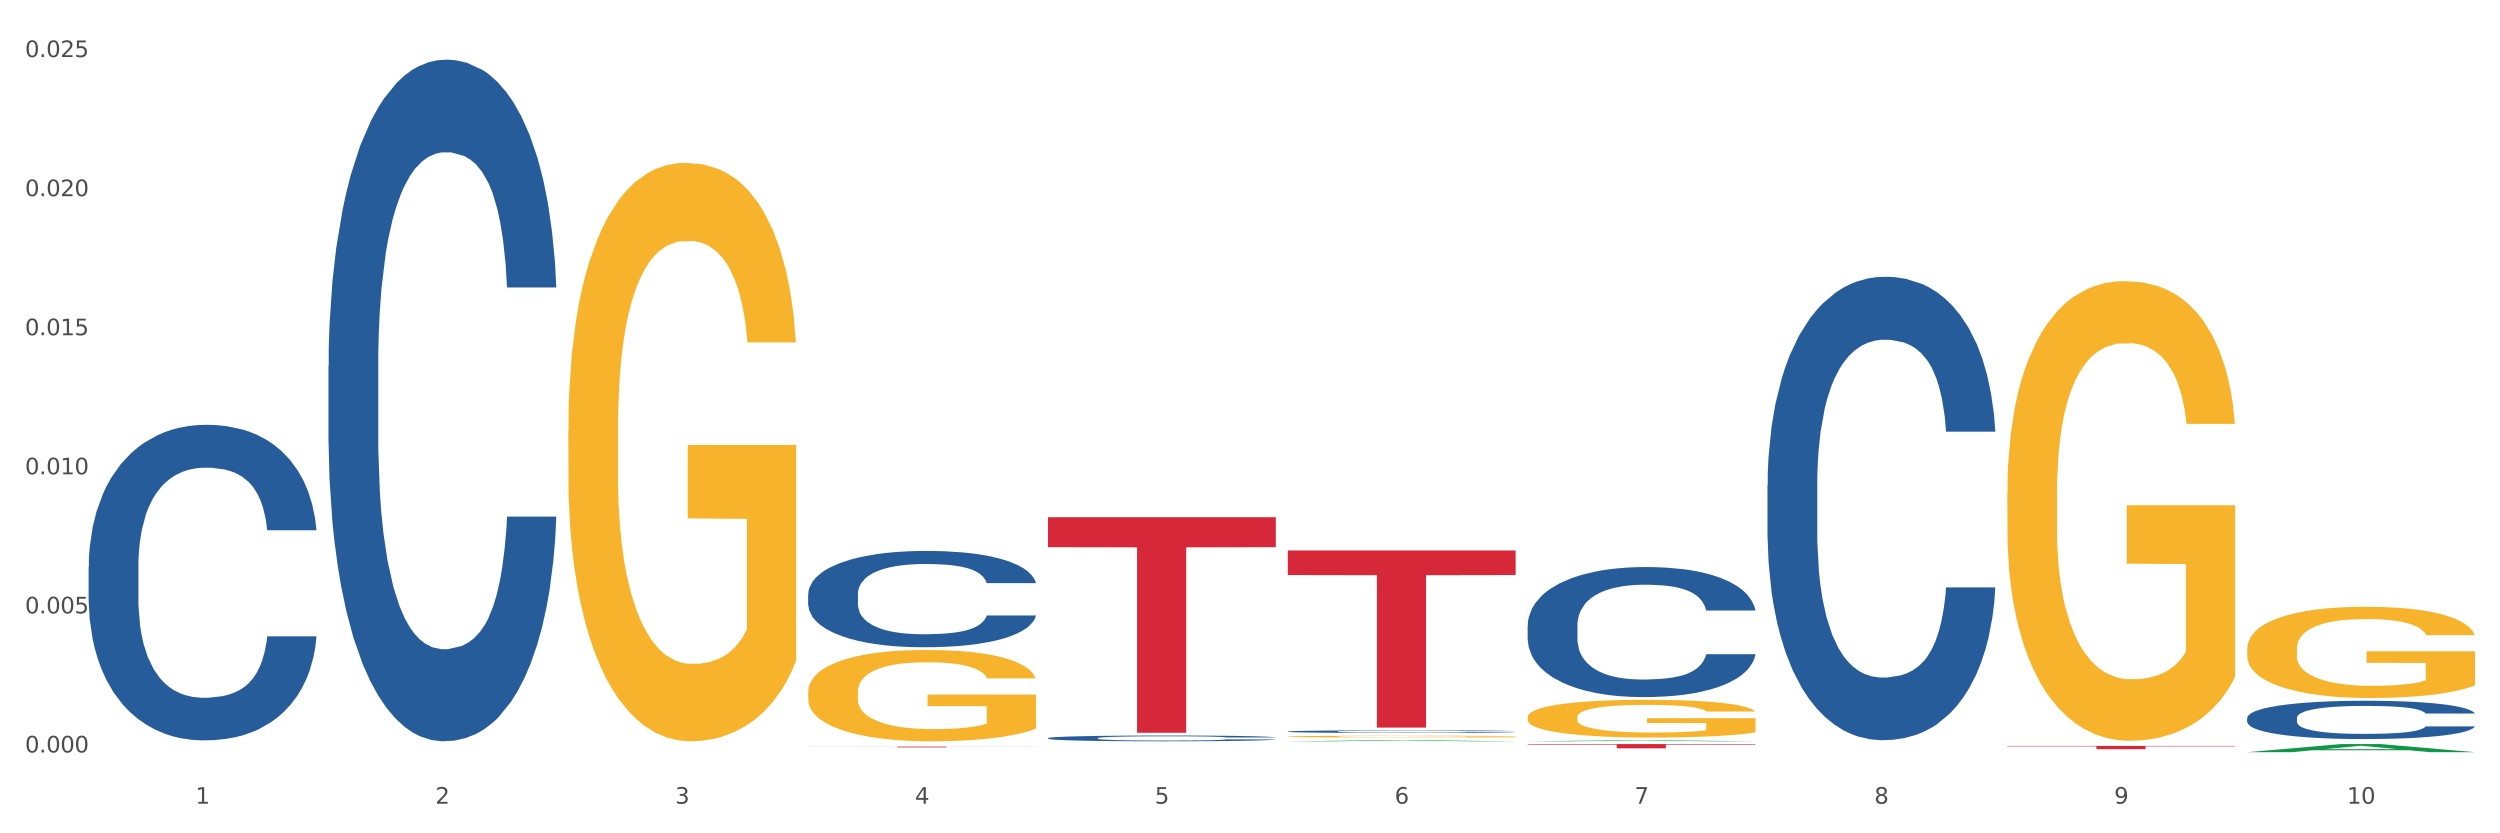
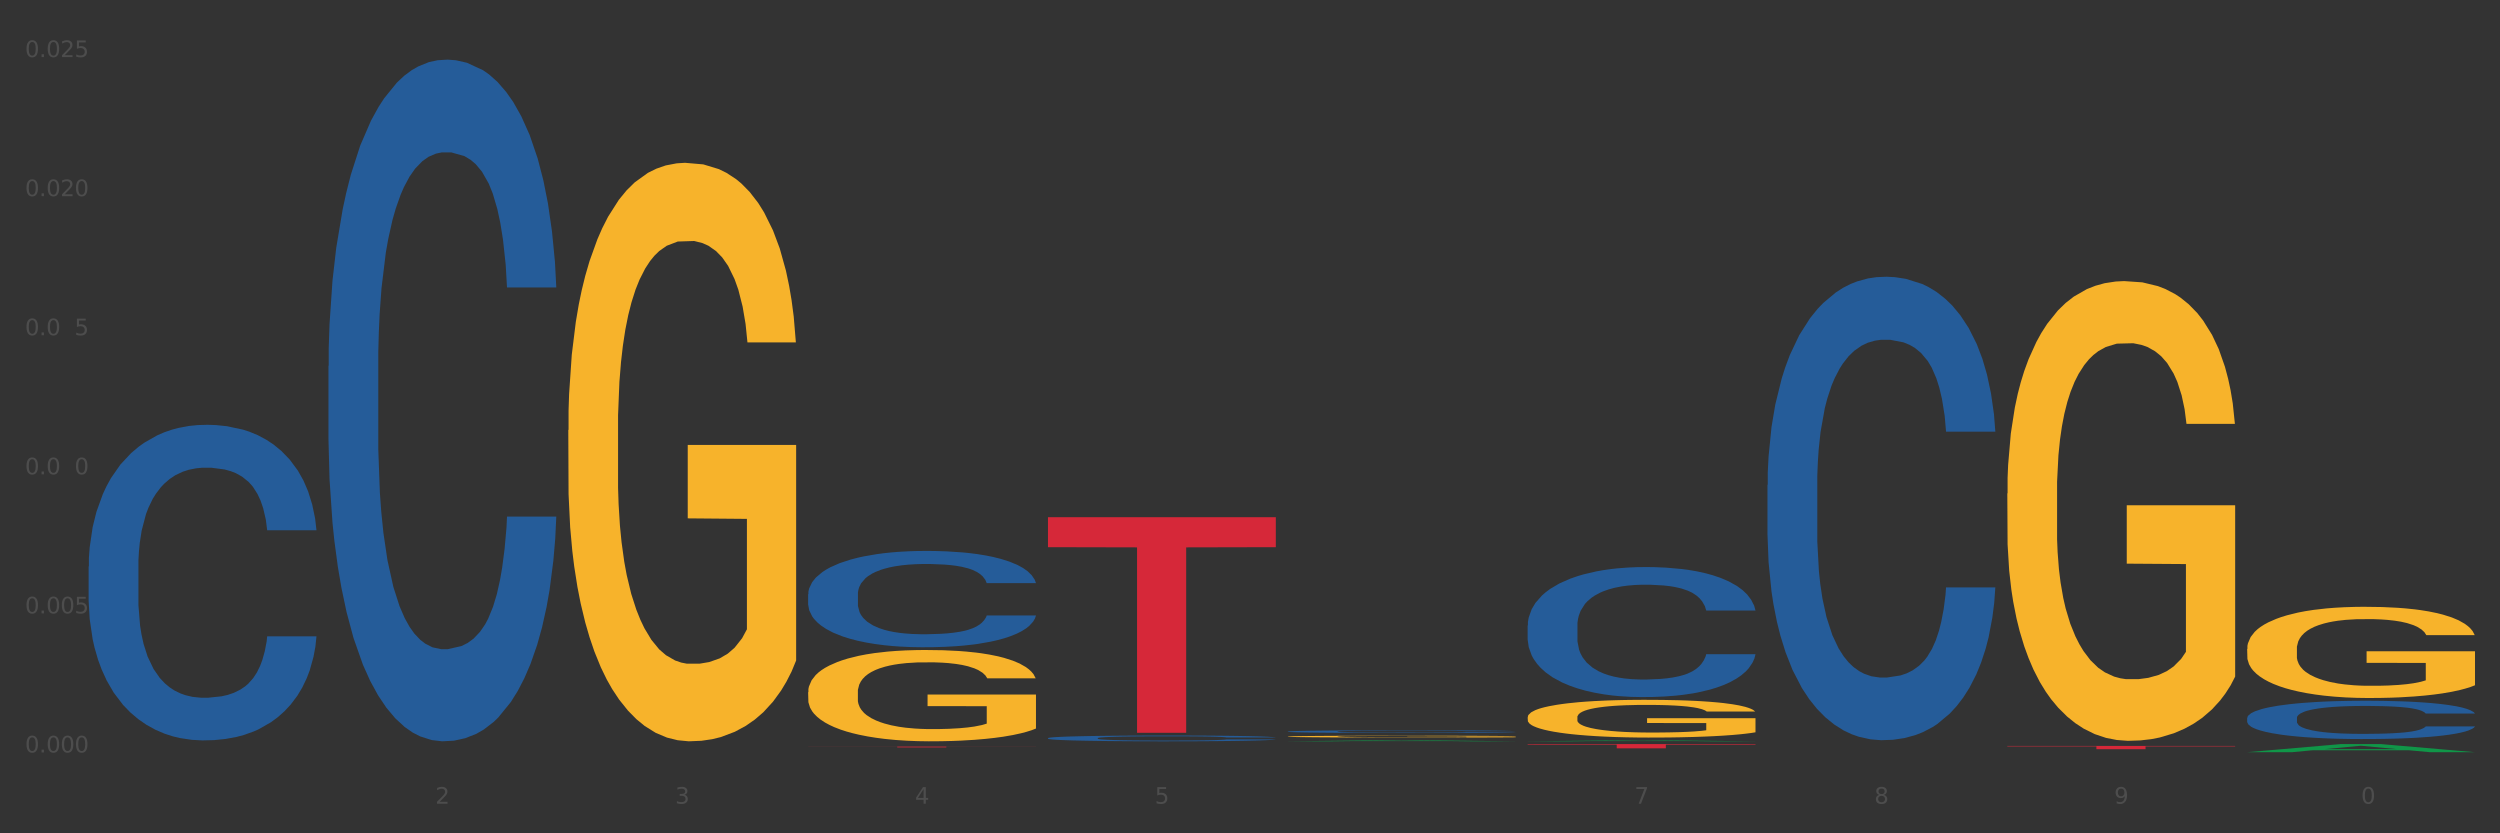
<svg xmlns="http://www.w3.org/2000/svg" xmlns:xlink="http://www.w3.org/1999/xlink" width="1080pt" height="360pt" viewBox="0 0 1080 360" version="1.1">
  <rect x="0" y="0" width="1080" height="360" fill="#333333" stroke="none" />
  <defs>
    <style type="text/css">*{stroke-linejoin: round; stroke-linecap: butt}</style>
  </defs>
  <g id="figure_1">
    <g id="patch_1">
-       <path d="M 0 360  L 1080 360  L 1080 0  L 0 0  z " style="fill: #ffffff; stroke: #ffffff; stroke-linejoin: miter" />
-     </g>
+       </g>
    <g id="axes_1">
      <g id="matplotlib.axis_1">
        <g id="xtick_1">
          <g id="text_1">
            <g style="fill: #4d4d4d" transform="translate(84.444 347.204) scale(0.096 -0.096)">
              <defs>
-                 <path id="DejaVuSans-31" d="M 794 531  L 1825 531  L 1825 4091  L 703 3866  L 703 4441  L 1819 4666  L 2450 4666  L 2450 531  L 3481 531  L 3481 0  L 794 0  L 794 531  z " transform="scale(0.016)" />
-               </defs>
+                 </defs>
              <use xlink:href="#DejaVuSans-31" />
            </g>
          </g>
        </g>
        <g id="xtick_2">
          <g id="text_2">
            <g style="fill: #4d4d4d" transform="translate(188.053 347.204) scale(0.096 -0.096)">
              <defs>
                <path id="DejaVuSans-32" d="M 1228 531  L 3431 531  L 3431 0  L 469 0  L 469 531  Q 828 903 1448 1529  Q 2069 2156 2228 2338  Q 2531 2678 2651 2914  Q 2772 3150 2772 3378  Q 2772 3750 2511 3984  Q 2250 4219 1831 4219  Q 1534 4219 1204 4116  Q 875 4013 500 3803  L 500 4441  Q 881 4594 1212 4672  Q 1544 4750 1819 4750  Q 2544 4750 2975 4387  Q 3406 4025 3406 3419  Q 3406 3131 3298 2873  Q 3191 2616 2906 2266  Q 2828 2175 2409 1742  Q 1991 1309 1228 531  z " transform="scale(0.016)" />
              </defs>
              <use xlink:href="#DejaVuSans-32" />
            </g>
          </g>
        </g>
        <g id="xtick_3">
          <g id="text_3">
            <g style="fill: #4d4d4d" transform="translate(291.663 347.204) scale(0.096 -0.096)">
              <defs>
                <path id="DejaVuSans-33" d="M 2597 2516  Q 3050 2419 3304 2112  Q 3559 1806 3559 1356  Q 3559 666 3084 287  Q 2609 -91 1734 -91  Q 1441 -91 1130 -33  Q 819 25 488 141  L 488 750  Q 750 597 1062 519  Q 1375 441 1716 441  Q 2309 441 2620 675  Q 2931 909 2931 1356  Q 2931 1769 2642 2001  Q 2353 2234 1838 2234  L 1294 2234  L 1294 2753  L 1863 2753  Q 2328 2753 2575 2939  Q 2822 3125 2822 3475  Q 2822 3834 2567 4026  Q 2313 4219 1838 4219  Q 1578 4219 1281 4162  Q 984 4106 628 3988  L 628 4550  Q 988 4650 1302 4700  Q 1616 4750 1894 4750  Q 2613 4750 3031 4423  Q 3450 4097 3450 3541  Q 3450 3153 3228 2886  Q 3006 2619 2597 2516  z " transform="scale(0.016)" />
              </defs>
              <use xlink:href="#DejaVuSans-33" />
            </g>
          </g>
        </g>
        <g id="xtick_4">
          <g id="text_4">
            <g style="fill: #4d4d4d" transform="translate(395.273 347.204) scale(0.096 -0.096)">
              <defs>
                <path id="DejaVuSans-34" d="M 2419 4116  L 825 1625  L 2419 1625  L 2419 4116  z M 2253 4666  L 3047 4666  L 3047 1625  L 3713 1625  L 3713 1100  L 3047 1100  L 3047 0  L 2419 0  L 2419 1100  L 313 1100  L 313 1709  L 2253 4666  z " transform="scale(0.016)" />
              </defs>
              <use xlink:href="#DejaVuSans-34" />
            </g>
          </g>
        </g>
        <g id="xtick_5">
          <g id="text_5">
            <g style="fill: #4d4d4d" transform="translate(498.883 347.204) scale(0.096 -0.096)">
              <defs>
                <path id="DejaVuSans-35" d="M 691 4666  L 3169 4666  L 3169 4134  L 1269 4134  L 1269 2991  Q 1406 3038 1543 3061  Q 1681 3084 1819 3084  Q 2600 3084 3056 2656  Q 3513 2228 3513 1497  Q 3513 744 3044 326  Q 2575 -91 1722 -91  Q 1428 -91 1123 -41  Q 819 9 494 109  L 494 744  Q 775 591 1075 516  Q 1375 441 1709 441  Q 2250 441 2565 725  Q 2881 1009 2881 1497  Q 2881 1984 2565 2268  Q 2250 2553 1709 2553  Q 1456 2553 1204 2497  Q 953 2441 691 2322  L 691 4666  z " transform="scale(0.016)" />
              </defs>
              <use xlink:href="#DejaVuSans-35" />
            </g>
          </g>
        </g>
        <g id="xtick_6">
          <g id="text_6">
            <g style="fill: #4d4d4d" transform="translate(602.492 347.204) scale(0.096 -0.096)">
              <defs>
-                 <path id="DejaVuSans-36" d="M 2113 2584  Q 1688 2584 1439 2293  Q 1191 2003 1191 1497  Q 1191 994 1439 701  Q 1688 409 2113 409  Q 2538 409 2786 701  Q 3034 994 3034 1497  Q 3034 2003 2786 2293  Q 2538 2584 2113 2584  z M 3366 4563  L 3366 3988  Q 3128 4100 2886 4159  Q 2644 4219 2406 4219  Q 1781 4219 1451 3797  Q 1122 3375 1075 2522  Q 1259 2794 1537 2939  Q 1816 3084 2150 3084  Q 2853 3084 3261 2657  Q 3669 2231 3669 1497  Q 3669 778 3244 343  Q 2819 -91 2113 -91  Q 1303 -91 875 529  Q 447 1150 447 2328  Q 447 3434 972 4092  Q 1497 4750 2381 4750  Q 2619 4750 2861 4703  Q 3103 4656 3366 4563  z " transform="scale(0.016)" />
-               </defs>
+                 </defs>
              <use xlink:href="#DejaVuSans-36" />
            </g>
          </g>
        </g>
        <g id="xtick_7">
          <g id="text_7">
            <g style="fill: #4d4d4d" transform="translate(706.102 347.204) scale(0.096 -0.096)">
              <defs>
                <path id="DejaVuSans-37" d="M 525 4666  L 3525 4666  L 3525 4397  L 1831 0  L 1172 0  L 2766 4134  L 525 4134  L 525 4666  z " transform="scale(0.016)" />
              </defs>
              <use xlink:href="#DejaVuSans-37" />
            </g>
          </g>
        </g>
        <g id="xtick_8">
          <g id="text_8">
            <g style="fill: #4d4d4d" transform="translate(809.712 347.204) scale(0.096 -0.096)">
              <defs>
                <path id="DejaVuSans-38" d="M 2034 2216  Q 1584 2216 1326 1975  Q 1069 1734 1069 1313  Q 1069 891 1326 650  Q 1584 409 2034 409  Q 2484 409 2743 651  Q 3003 894 3003 1313  Q 3003 1734 2745 1975  Q 2488 2216 2034 2216  z M 1403 2484  Q 997 2584 770 2862  Q 544 3141 544 3541  Q 544 4100 942 4425  Q 1341 4750 2034 4750  Q 2731 4750 3128 4425  Q 3525 4100 3525 3541  Q 3525 3141 3298 2862  Q 3072 2584 2669 2484  Q 3125 2378 3379 2068  Q 3634 1759 3634 1313  Q 3634 634 3220 271  Q 2806 -91 2034 -91  Q 1263 -91 848 271  Q 434 634 434 1313  Q 434 1759 690 2068  Q 947 2378 1403 2484  z M 1172 3481  Q 1172 3119 1398 2916  Q 1625 2713 2034 2713  Q 2441 2713 2670 2916  Q 2900 3119 2900 3481  Q 2900 3844 2670 4047  Q 2441 4250 2034 4250  Q 1625 4250 1398 4047  Q 1172 3844 1172 3481  z " transform="scale(0.016)" />
              </defs>
              <use xlink:href="#DejaVuSans-38" />
            </g>
          </g>
        </g>
        <g id="xtick_9">
          <g id="text_9">
            <g style="fill: #4d4d4d" transform="translate(913.322 347.204) scale(0.096 -0.096)">
              <defs>
                <path id="DejaVuSans-39" d="M 703 97  L 703 672  Q 941 559 1184 500  Q 1428 441 1663 441  Q 2288 441 2617 861  Q 2947 1281 2994 2138  Q 2813 1869 2534 1725  Q 2256 1581 1919 1581  Q 1219 1581 811 2004  Q 403 2428 403 3163  Q 403 3881 828 4315  Q 1253 4750 1959 4750  Q 2769 4750 3195 4129  Q 3622 3509 3622 2328  Q 3622 1225 3098 567  Q 2575 -91 1691 -91  Q 1453 -91 1209 -44  Q 966 3 703 97  z M 1959 2075  Q 2384 2075 2632 2365  Q 2881 2656 2881 3163  Q 2881 3666 2632 3958  Q 2384 4250 1959 4250  Q 1534 4250 1286 3958  Q 1038 3666 1038 3163  Q 1038 2656 1286 2365  Q 1534 2075 1959 2075  z " transform="scale(0.016)" />
              </defs>
              <use xlink:href="#DejaVuSans-39" />
            </g>
          </g>
        </g>
        <g id="xtick_10">
          <g id="text_10">
            <g style="fill: #4d4d4d" transform="translate(1013.877 347.204) scale(0.096 -0.096)">
              <defs>
                <path id="DejaVuSans-30" d="M 2034 4250  Q 1547 4250 1301 3770  Q 1056 3291 1056 2328  Q 1056 1369 1301 889  Q 1547 409 2034 409  Q 2525 409 2770 889  Q 3016 1369 3016 2328  Q 3016 3291 2770 3770  Q 2525 4250 2034 4250  z M 2034 4750  Q 2819 4750 3233 4129  Q 3647 3509 3647 2328  Q 3647 1150 3233 529  Q 2819 -91 2034 -91  Q 1250 -91 836 529  Q 422 1150 422 2328  Q 422 3509 836 4129  Q 1250 4750 2034 4750  z " transform="scale(0.016)" />
              </defs>
              <use xlink:href="#DejaVuSans-31" />
              <use xlink:href="#DejaVuSans-30" transform="translate(63.623 0)" />
            </g>
          </g>
        </g>
        <g id="xtick_11" />
        <g id="xtick_12" />
        <g id="xtick_13" />
        <g id="xtick_14" />
        <g id="xtick_15" />
        <g id="xtick_16" />
        <g id="xtick_17" />
        <g id="xtick_18" />
        <g id="xtick_19" />
      </g>
      <g id="matplotlib.axis_2">
        <g id="ytick_1">
          <g id="text_11">
            <g style="fill: #4d4d4d" transform="translate(10.8 325.073) scale(0.096 -0.096)">
              <defs>
                <path id="DejaVuSans-2e" d="M 684 794  L 1344 794  L 1344 0  L 684 0  L 684 794  z " transform="scale(0.016)" />
              </defs>
              <use xlink:href="#DejaVuSans-30" />
              <use xlink:href="#DejaVuSans-2e" transform="translate(63.623 0)" />
              <use xlink:href="#DejaVuSans-30" transform="translate(95.41 0)" />
              <use xlink:href="#DejaVuSans-30" transform="translate(159.033 0)" />
              <use xlink:href="#DejaVuSans-30" transform="translate(222.656 0)" />
            </g>
          </g>
        </g>
        <g id="ytick_2">
          <g id="text_12">
            <g style="fill: #4d4d4d" transform="translate(10.8 264.991) scale(0.096 -0.096)">
              <use xlink:href="#DejaVuSans-30" />
              <use xlink:href="#DejaVuSans-2e" transform="translate(63.623 0)" />
              <use xlink:href="#DejaVuSans-30" transform="translate(95.41 0)" />
              <use xlink:href="#DejaVuSans-30" transform="translate(159.033 0)" />
              <use xlink:href="#DejaVuSans-35" transform="translate(222.656 0)" />
            </g>
          </g>
        </g>
        <g id="ytick_3">
          <g id="text_13">
            <g style="fill: #4d4d4d" transform="translate(10.8 204.909) scale(0.096 -0.096)">
              <use xlink:href="#DejaVuSans-30" />
              <use xlink:href="#DejaVuSans-2e" transform="translate(63.623 0)" />
              <use xlink:href="#DejaVuSans-30" transform="translate(95.41 0)" />
              <use xlink:href="#DejaVuSans-31" transform="translate(159.033 0)" />
              <use xlink:href="#DejaVuSans-30" transform="translate(222.656 0)" />
            </g>
          </g>
        </g>
        <g id="ytick_4">
          <g id="text_14">
            <g style="fill: #4d4d4d" transform="translate(10.8 144.827) scale(0.096 -0.096)">
              <use xlink:href="#DejaVuSans-30" />
              <use xlink:href="#DejaVuSans-2e" transform="translate(63.623 0)" />
              <use xlink:href="#DejaVuSans-30" transform="translate(95.41 0)" />
              <use xlink:href="#DejaVuSans-31" transform="translate(159.033 0)" />
              <use xlink:href="#DejaVuSans-35" transform="translate(222.656 0)" />
            </g>
          </g>
        </g>
        <g id="ytick_5">
          <g id="text_15">
            <g style="fill: #4d4d4d" transform="translate(10.8 84.745) scale(0.096 -0.096)">
              <use xlink:href="#DejaVuSans-30" />
              <use xlink:href="#DejaVuSans-2e" transform="translate(63.623 0)" />
              <use xlink:href="#DejaVuSans-30" transform="translate(95.41 0)" />
              <use xlink:href="#DejaVuSans-32" transform="translate(159.033 0)" />
              <use xlink:href="#DejaVuSans-30" transform="translate(222.656 0)" />
            </g>
          </g>
        </g>
        <g id="ytick_6">
          <g id="text_16">
            <g style="fill: #4d4d4d" transform="translate(10.8 24.662) scale(0.096 -0.096)">
              <use xlink:href="#DejaVuSans-30" />
              <use xlink:href="#DejaVuSans-2e" transform="translate(63.623 0)" />
              <use xlink:href="#DejaVuSans-30" transform="translate(95.41 0)" />
              <use xlink:href="#DejaVuSans-32" transform="translate(159.033 0)" />
              <use xlink:href="#DejaVuSans-35" transform="translate(222.656 0)" />
            </g>
          </g>
        </g>
        <g id="ytick_7" />
        <g id="ytick_8" />
        <g id="ytick_9" />
        <g id="ytick_10" />
        <g id="ytick_11" />
      </g>
      <g id="PolyCollection_1">
        <path d="M 556.332 320.242  L 556.433 320.242  L 597.023 319.8  L 613.867 319.8  L 654.761 320.243  L 635.278 320.243  L 626.45 320.14  L 584.541 320.14  L 584.237 320.142  L 575.713 320.243  L 556.332 320.243  L 556.332 320.242  L 589.818 320.078  L 621.173 320.078  L 605.648 319.894  L 605.445 319.894  L 605.242 319.895  L 589.717 320.078  L 589.818 320.078  L 556.332 320.242  z " clip-path="url(#pce358e6ef6)" style="fill: #109648" />
        <path d="M 141.893 158.075  L 142.009 157.807  L 142.009 150.276  L 142.358 140.057  L 143.638 121.231  L 145.267 106.978  L 148.059 90.304  L 149.572 83.312  L 151.55 75.512  L 155.622 62.873  L 160.276 52.115  L 163.533 46.199  L 165.977 42.433  L 171.445 35.71  L 174.586 32.752  L 177.844 30.331  L 180.636 28.718  L 185.29 26.835  L 189.013 26.028  L 193.318 25.759  L 196.925 26.028  L 201.695 27.104  L 208.676 30.331  L 211.352 32.214  L 214.958 35.441  L 218.682 39.744  L 221.707 44.047  L 225.197 50.233  L 228.804 58.301  L 232.294 68.52  L 234.737 77.933  L 236.715 87.883  L 238.46 99.986  L 239.74 113.163  L 240.322 124.19  L 219.031 124.19  L 218.449 114.239  L 217.285 103.482  L 216.122 96.22  L 214.842 90.304  L 212.864 83.581  L 211.119 79.278  L 208.21 74.168  L 205.534 70.941  L 203.324 69.058  L 200.648 67.444  L 194.947 65.831  L 190.875 65.831  L 188.315 66.369  L 185.174 67.713  L 182.498 69.596  L 179.356 72.823  L 176.913 76.319  L 174.47 80.891  L 173.074 84.118  L 170.979 90.035  L 169.583 94.876  L 167.722 103.213  L 166.675 109.129  L 164.813 124.459  L 163.999 135.754  L 163.65 143.553  L 163.417 152.159  L 163.417 194.113  L 164.115 212.938  L 164.697 221.006  L 165.627 230.15  L 167.373 241.983  L 169.932 253.547  L 172.608 261.884  L 174.819 266.994  L 176.913 270.759  L 179.007 273.718  L 181.567 276.407  L 183.661 278.02  L 186.803 279.634  L 190.526 280.441  L 193.434 280.441  L 199.368 279.096  L 202.044 277.752  L 204.604 275.869  L 207.396 272.911  L 209.606 269.683  L 210.886 267.263  L 212.981 262.153  L 214.609 256.775  L 216.006 250.589  L 216.936 245.21  L 217.983 237.142  L 218.798 227.999  L 219.031 223.158  L 240.322 223.158  L 239.857 232.839  L 239.042 242.252  L 237.413 254.892  L 236.134 262.153  L 234.156 271.028  L 232.061 278.558  L 229.153 286.895  L 226.477 293.081  L 223.684 298.46  L 220.659 303.3  L 215.191 310.024  L 213.213 311.906  L 209.025 315.133  L 205.767 317.016  L 200.997 318.899  L 196.11 319.974  L 190.991 320.243  L 186.454 319.705  L 181.451 318.092  L 178.309 316.478  L 174.819 314.058  L 170.747 310.293  L 166.907 305.721  L 163.301 300.342  L 159.926 294.157  L 156.785 287.164  L 152.713 275.6  L 149.688 264.305  L 147.477 253.816  L 145.965 244.941  L 144.452 233.646  L 143.638 225.847  L 142.358 207.022  L 141.893 189.541  L 141.893 158.075  z " clip-path="url(#pce358e6ef6)" style="fill: #255c99" />
        <path d="M 349.112 256.697  L 349.229 256.659  L 349.229 255.595  L 349.578 254.151  L 350.857 251.491  L 352.486 249.476  L 355.279 247.12  L 356.791 246.132  L 358.769 245.03  L 362.841 243.244  L 367.495 241.724  L 370.753 240.887  L 373.196 240.355  L 378.664 239.405  L 381.806 238.987  L 385.063 238.645  L 387.856 238.417  L 392.51 238.151  L 396.233 238.037  L 400.537 237.999  L 404.144 238.037  L 408.914 238.189  L 415.895 238.645  L 418.571 238.911  L 422.178 239.367  L 425.901 239.975  L 428.926 240.583  L 432.416 241.458  L 436.023 242.598  L 439.514 244.042  L 441.957 245.372  L 443.935 246.778  L 445.68 248.488  L 446.96 250.351  L 447.542 251.909  L 426.25 251.909  L 425.668 250.503  L 424.505 248.982  L 423.341 247.956  L 422.062 247.12  L 420.084 246.17  L 418.339 245.562  L 415.43 244.84  L 412.754 244.384  L 410.543 244.118  L 407.867 243.89  L 402.166 243.662  L 398.094 243.662  L 395.535 243.738  L 392.393 243.928  L 389.717 244.194  L 386.576 244.65  L 384.133 245.144  L 381.689 245.79  L 380.293 246.246  L 378.199 247.082  L 376.803 247.766  L 374.941 248.944  L 373.894 249.78  L 372.033 251.947  L 371.218 253.543  L 370.869 254.645  L 370.636 255.861  L 370.636 261.79  L 371.334 264.45  L 371.916 265.59  L 372.847 266.882  L 374.592 268.555  L 377.152 270.189  L 379.828 271.367  L 382.038 272.089  L 384.133 272.621  L 386.227 273.039  L 388.786 273.419  L 390.881 273.647  L 394.022 273.875  L 397.745 273.989  L 400.654 273.989  L 406.587 273.799  L 409.263 273.609  L 411.823 273.343  L 414.615 272.925  L 416.826 272.469  L 418.106 272.127  L 420.2 271.405  L 421.829 270.645  L 423.225 269.771  L 424.156 269.011  L 425.203 267.87  L 426.017 266.578  L 426.25 265.894  L 447.542 265.894  L 447.076 267.262  L 446.262 268.593  L 444.633 270.379  L 443.353 271.405  L 441.375 272.659  L 439.281 273.723  L 436.372 274.901  L 433.696 275.775  L 430.904 276.535  L 427.879 277.22  L 422.411 278.17  L 420.433 278.436  L 416.244 278.892  L 412.987 279.158  L 408.216 279.424  L 403.33 279.576  L 398.211 279.614  L 393.673 279.538  L 388.67 279.31  L 385.529 279.082  L 382.038 278.74  L 377.966 278.208  L 374.127 277.562  L 370.52 276.801  L 367.146 275.927  L 364.005 274.939  L 359.932 273.305  L 356.907 271.709  L 354.697 270.227  L 353.184 268.973  L 351.672 267.376  L 350.857 266.274  L 349.578 263.614  L 349.112 261.144  L 349.112 256.697  z " clip-path="url(#pce358e6ef6)" style="fill: #255c99" />
        <path d="M 452.722 318.868  L 452.838 318.865  L 452.838 318.802  L 453.187 318.715  L 454.467 318.555  L 456.096 318.434  L 458.888 318.293  L 460.401 318.234  L 462.379 318.167  L 466.451 318.06  L 471.105 317.969  L 474.362 317.919  L 476.806 317.887  L 482.274 317.83  L 485.415 317.805  L 488.673 317.784  L 491.465 317.771  L 496.119 317.755  L 499.842 317.748  L 504.147 317.745  L 507.754 317.748  L 512.524 317.757  L 519.505 317.784  L 522.181 317.8  L 525.788 317.828  L 529.511 317.864  L 532.536 317.901  L 536.026 317.953  L 539.633 318.022  L 543.123 318.108  L 545.567 318.188  L 547.545 318.272  L 549.29 318.375  L 550.57 318.487  L 551.151 318.58  L 529.86 318.58  L 529.278 318.496  L 528.115 318.405  L 526.951 318.343  L 525.671 318.293  L 523.693 318.236  L 521.948 318.199  L 519.04 318.156  L 516.364 318.129  L 514.153 318.113  L 511.477 318.099  L 505.776 318.085  L 501.704 318.085  L 499.144 318.09  L 496.003 318.101  L 493.327 318.117  L 490.186 318.145  L 487.742 318.174  L 485.299 318.213  L 483.903 318.24  L 481.809 318.291  L 480.412 318.332  L 478.551 318.402  L 477.504 318.453  L 475.642 318.583  L 474.828 318.678  L 474.479 318.745  L 474.246 318.818  L 474.246 319.173  L 474.944 319.333  L 475.526 319.402  L 476.457 319.479  L 478.202 319.579  L 480.762 319.678  L 483.438 319.748  L 485.648 319.792  L 487.742 319.824  L 489.837 319.849  L 492.396 319.871  L 494.49 319.885  L 497.632 319.899  L 501.355 319.906  L 504.264 319.906  L 510.197 319.894  L 512.873 319.883  L 515.433 319.867  L 518.225 319.842  L 520.436 319.814  L 521.716 319.794  L 523.81 319.751  L 525.439 319.705  L 526.835 319.652  L 527.766 319.607  L 528.813 319.538  L 529.627 319.461  L 529.86 319.42  L 551.151 319.42  L 550.686 319.502  L 549.871 319.582  L 548.243 319.689  L 546.963 319.751  L 544.985 319.826  L 542.891 319.89  L 539.982 319.96  L 537.306 320.013  L 534.514 320.058  L 531.489 320.1  L 526.02 320.157  L 524.042 320.173  L 519.854 320.2  L 516.596 320.216  L 511.826 320.232  L 506.94 320.241  L 501.82 320.243  L 497.283 320.239  L 492.28 320.225  L 489.138 320.211  L 485.648 320.191  L 481.576 320.159  L 477.737 320.12  L 474.13 320.074  L 470.756 320.022  L 467.614 319.963  L 463.542 319.865  L 460.517 319.769  L 458.307 319.68  L 456.794 319.605  L 455.282 319.509  L 454.467 319.443  L 453.187 319.283  L 452.722 319.135  L 452.722 318.868  z " clip-path="url(#pce358e6ef6)" style="fill: #255c99" />
        <path d="M 556.332 316.012  L 556.448 316.011  L 556.448 315.982  L 556.797 315.942  L 558.077 315.868  L 559.706 315.813  L 562.498 315.748  L 564.011 315.721  L 565.989 315.691  L 570.061 315.641  L 574.715 315.599  L 577.972 315.576  L 580.415 315.562  L 585.884 315.536  L 589.025 315.524  L 592.283 315.515  L 595.075 315.508  L 599.729 315.501  L 603.452 315.498  L 607.757 315.497  L 611.364 315.498  L 616.134 315.502  L 623.115 315.515  L 625.791 315.522  L 629.397 315.535  L 633.121 315.551  L 636.146 315.568  L 639.636 315.592  L 643.243 315.624  L 646.733 315.663  L 649.176 315.7  L 651.154 315.739  L 652.899 315.786  L 654.179 315.837  L 654.761 315.88  L 633.47 315.88  L 632.888 315.841  L 631.724 315.799  L 630.561 315.771  L 629.281 315.748  L 627.303 315.722  L 625.558 315.705  L 622.649 315.685  L 619.973 315.673  L 617.763 315.665  L 615.087 315.659  L 609.386 315.653  L 605.314 315.653  L 602.754 315.655  L 599.613 315.66  L 596.937 315.668  L 593.795 315.68  L 591.352 315.694  L 588.909 315.711  L 587.513 315.724  L 585.418 315.747  L 584.022 315.766  L 582.161 315.798  L 581.114 315.821  L 579.252 315.881  L 578.438 315.925  L 578.089 315.955  L 577.856 315.989  L 577.856 316.152  L 578.554 316.225  L 579.136 316.257  L 580.066 316.292  L 581.812 316.338  L 584.371 316.383  L 587.047 316.416  L 589.258 316.436  L 591.352 316.45  L 593.446 316.462  L 596.006 316.472  L 598.1 316.479  L 601.242 316.485  L 604.965 316.488  L 607.873 316.488  L 613.807 316.483  L 616.483 316.478  L 619.043 316.47  L 621.835 316.459  L 624.045 316.446  L 625.325 316.437  L 627.42 316.417  L 629.048 316.396  L 630.445 316.372  L 631.375 316.351  L 632.422 316.32  L 633.237 316.284  L 633.47 316.265  L 654.761 316.265  L 654.296 316.303  L 653.481 316.339  L 651.852 316.389  L 650.573 316.417  L 648.595 316.451  L 646.5 316.481  L 643.592 316.513  L 640.916 316.537  L 638.123 316.558  L 635.098 316.577  L 629.63 316.603  L 627.652 316.611  L 623.464 316.623  L 620.206 316.63  L 615.436 316.638  L 610.549 316.642  L 605.43 316.643  L 600.893 316.641  L 595.89 316.635  L 592.748 316.628  L 589.258 316.619  L 585.186 316.604  L 581.346 316.586  L 577.74 316.566  L 574.365 316.541  L 571.224 316.514  L 567.152 316.469  L 564.127 316.425  L 561.916 316.384  L 560.404 316.35  L 558.891 316.306  L 558.077 316.276  L 556.797 316.202  L 556.332 316.134  L 556.332 316.012  z " clip-path="url(#pce358e6ef6)" style="fill: #255c99" />
        <path d="M 659.941 270.206  L 660.058 270.155  L 660.058 268.718  L 660.407 266.769  L 661.687 263.178  L 663.316 260.459  L 666.108 257.278  L 667.62 255.944  L 669.598 254.457  L 673.67 252.046  L 678.324 249.994  L 681.582 248.865  L 684.025 248.147  L 689.494 246.864  L 692.635 246.3  L 695.893 245.838  L 698.685 245.53  L 703.339 245.171  L 707.062 245.017  L 711.367 244.966  L 714.973 245.017  L 719.744 245.223  L 726.724 245.838  L 729.4 246.197  L 733.007 246.813  L 736.73 247.634  L 739.755 248.455  L 743.246 249.634  L 746.852 251.174  L 750.343 253.123  L 752.786 254.918  L 754.764 256.817  L 756.509 259.125  L 757.789 261.639  L 758.371 263.742  L 737.079 263.742  L 736.498 261.844  L 735.334 259.792  L 734.171 258.407  L 732.891 257.278  L 730.913 255.996  L 729.168 255.175  L 726.259 254.2  L 723.583 253.585  L 721.373 253.226  L 718.697 252.918  L 712.996 252.61  L 708.923 252.61  L 706.364 252.713  L 703.222 252.969  L 700.546 253.328  L 697.405 253.944  L 694.962 254.611  L 692.519 255.483  L 691.122 256.098  L 689.028 257.227  L 687.632 258.15  L 685.77 259.741  L 684.723 260.869  L 682.862 263.793  L 682.047 265.948  L 681.698 267.436  L 681.466 269.077  L 681.466 277.08  L 682.164 280.671  L 682.745 282.21  L 683.676 283.955  L 685.421 286.212  L 687.981 288.418  L 690.657 290.008  L 692.868 290.983  L 694.962 291.701  L 697.056 292.265  L 699.616 292.778  L 701.71 293.086  L 704.851 293.394  L 708.574 293.548  L 711.483 293.548  L 717.417 293.291  L 720.093 293.035  L 722.652 292.676  L 725.445 292.111  L 727.655 291.496  L 728.935 291.034  L 731.029 290.059  L 732.658 289.033  L 734.054 287.853  L 734.985 286.827  L 736.032 285.288  L 736.847 283.544  L 737.079 282.621  L 758.371 282.621  L 757.905 284.468  L 757.091 286.263  L 755.462 288.674  L 754.182 290.059  L 752.204 291.752  L 750.11 293.189  L 747.201 294.779  L 744.526 295.959  L 741.733 296.985  L 738.708 297.908  L 733.24 299.191  L 731.262 299.55  L 727.074 300.166  L 723.816 300.525  L 719.046 300.884  L 714.159 301.089  L 709.04 301.14  L 704.502 301.038  L 699.499 300.73  L 696.358 300.422  L 692.868 299.96  L 688.795 299.242  L 684.956 298.37  L 681.349 297.344  L 677.975 296.164  L 674.834 294.83  L 670.762 292.624  L 667.737 290.47  L 665.526 288.469  L 664.014 286.776  L 662.501 284.622  L 661.687 283.134  L 660.407 279.543  L 659.941 276.208  L 659.941 270.206  z " clip-path="url(#pce358e6ef6)" style="fill: #255c99" />
        <path d="M 763.551 209.511  L 763.668 209.328  L 763.668 204.209  L 764.017 197.261  L 765.296 184.461  L 766.925 174.771  L 769.718 163.434  L 771.23 158.68  L 773.208 153.378  L 777.28 144.784  L 781.934 137.47  L 785.192 133.447  L 787.635 130.888  L 793.103 126.316  L 796.245 124.305  L 799.502 122.66  L 802.295 121.563  L 806.949 120.283  L 810.672 119.734  L 814.976 119.551  L 818.583 119.734  L 823.353 120.465  L 830.334 122.66  L 833.01 123.94  L 836.617 126.134  L 840.34 129.059  L 843.365 131.985  L 846.855 136.19  L 850.462 141.676  L 853.953 148.624  L 856.396 155.023  L 858.374 161.789  L 860.119 170.017  L 861.399 178.976  L 861.981 186.473  L 840.689 186.473  L 840.107 179.707  L 838.944 172.394  L 837.78 167.457  L 836.501 163.434  L 834.523 158.863  L 832.777 155.937  L 829.869 152.463  L 827.193 150.269  L 824.982 148.989  L 822.306 147.892  L 816.605 146.795  L 812.533 146.795  L 809.974 147.161  L 806.832 148.075  L 804.156 149.355  L 801.015 151.549  L 798.572 153.926  L 796.128 157.035  L 794.732 159.229  L 792.638 163.251  L 791.242 166.543  L 789.38 172.211  L 788.333 176.233  L 786.472 186.656  L 785.657 194.335  L 785.308 199.638  L 785.075 205.489  L 785.075 234.012  L 785.773 246.812  L 786.355 252.297  L 787.286 258.514  L 789.031 266.559  L 791.591 274.421  L 794.267 280.09  L 796.477 283.564  L 798.572 286.123  L 800.666 288.135  L 803.225 289.963  L 805.32 291.06  L 808.461 292.157  L 812.184 292.706  L 815.093 292.706  L 821.026 291.792  L 823.702 290.877  L 826.262 289.598  L 829.054 287.586  L 831.265 285.392  L 832.545 283.746  L 834.639 280.272  L 836.268 276.615  L 837.664 272.41  L 838.595 268.753  L 839.642 263.268  L 840.456 257.051  L 840.689 253.76  L 861.981 253.76  L 861.515 260.342  L 860.701 266.742  L 859.072 275.336  L 857.792 280.272  L 855.814 286.306  L 853.72 291.426  L 850.811 297.094  L 848.135 301.3  L 845.343 304.957  L 842.318 308.248  L 836.85 312.819  L 834.872 314.099  L 830.683 316.293  L 827.426 317.573  L 822.655 318.853  L 817.769 319.584  L 812.65 319.767  L 808.112 319.401  L 803.109 318.304  L 799.968 317.207  L 796.477 315.562  L 792.405 313.002  L 788.566 309.893  L 784.959 306.236  L 781.585 302.031  L 778.444 297.277  L 774.371 289.415  L 771.346 281.735  L 769.136 274.604  L 767.623 268.57  L 766.111 260.891  L 765.296 255.588  L 764.017 242.789  L 763.551 230.904  L 763.551 209.511  z " clip-path="url(#pce358e6ef6)" style="fill: #255c99" />
        <path d="M 970.771 310.155  L 970.887 310.14  L 970.887 309.717  L 971.236 309.143  L 972.516 308.086  L 974.145 307.285  L 976.937 306.348  L 978.45 305.956  L 980.428 305.517  L 984.5 304.807  L 989.154 304.203  L 992.411 303.871  L 994.854 303.659  L 1000.323 303.281  L 1003.464 303.115  L 1006.722 302.979  L 1009.514 302.889  L 1014.168 302.783  L 1017.891 302.738  L 1022.196 302.722  L 1025.803 302.738  L 1030.573 302.798  L 1037.554 302.979  L 1040.23 303.085  L 1043.836 303.266  L 1047.56 303.508  L 1050.585 303.75  L 1054.075 304.097  L 1057.682 304.55  L 1061.172 305.125  L 1063.615 305.653  L 1065.593 306.212  L 1067.338 306.892  L 1068.618 307.632  L 1069.2 308.252  L 1047.909 308.252  L 1047.327 307.693  L 1046.163 307.089  L 1045 306.681  L 1043.72 306.348  L 1041.742 305.971  L 1039.997 305.729  L 1037.088 305.442  L 1034.412 305.261  L 1032.202 305.155  L 1029.526 305.064  L 1023.825 304.974  L 1019.753 304.974  L 1017.193 305.004  L 1014.052 305.079  L 1011.376 305.185  L 1008.234 305.366  L 1005.791 305.563  L 1003.348 305.82  L 1001.952 306.001  L 999.857 306.333  L 998.461 306.605  L 996.6 307.073  L 995.553 307.406  L 993.691 308.267  L 992.877 308.902  L 992.528 309.34  L 992.295 309.823  L 992.295 312.18  L 992.993 313.237  L 993.575 313.691  L 994.505 314.204  L 996.251 314.869  L 998.81 315.519  L 1001.486 315.987  L 1003.697 316.274  L 1005.791 316.486  L 1007.885 316.652  L 1010.445 316.803  L 1012.539 316.893  L 1015.681 316.984  L 1019.404 317.029  L 1022.312 317.029  L 1028.246 316.954  L 1030.922 316.878  L 1033.482 316.773  L 1036.274 316.606  L 1038.484 316.425  L 1039.764 316.289  L 1041.859 316.002  L 1043.487 315.7  L 1044.884 315.353  L 1045.814 315.05  L 1046.861 314.597  L 1047.676 314.083  L 1047.909 313.812  L 1069.2 313.812  L 1068.735 314.355  L 1067.92 314.884  L 1066.291 315.594  L 1065.012 316.002  L 1063.034 316.501  L 1060.939 316.924  L 1058.031 317.392  L 1055.355 317.74  L 1052.562 318.042  L 1049.537 318.314  L 1044.069 318.691  L 1042.091 318.797  L 1037.903 318.978  L 1034.645 319.084  L 1029.875 319.19  L 1024.988 319.25  L 1019.869 319.265  L 1015.332 319.235  L 1010.329 319.145  L 1007.187 319.054  L 1003.697 318.918  L 999.625 318.706  L 995.785 318.45  L 992.179 318.147  L 988.804 317.8  L 985.663 317.407  L 981.591 316.758  L 978.566 316.123  L 976.355 315.534  L 974.843 315.035  L 973.33 314.401  L 972.516 313.963  L 971.236 312.905  L 970.771 311.923  L 970.771 310.155  z " clip-path="url(#pce358e6ef6)" style="fill: #255c99" />
        <path d="M 349.112 322.525  L 447.542 322.525  L 447.542 322.573  L 408.823 322.574  L 408.823 322.876  L 387.598 322.876  L 387.598 322.574  L 349.112 322.573  L 349.112 322.525  L 349.112 322.525  z " clip-path="url(#pce358e6ef6)" style="fill: #d62839" />
        <path d="M 452.722 223.435  L 551.151 223.435  L 551.151 236.376  L 512.433 236.464  L 512.433 316.563  L 491.207 316.563  L 491.207 236.464  L 452.722 236.376  L 452.722 223.522  L 452.722 223.435  z " clip-path="url(#pce358e6ef6)" style="fill: #d62839" />
-         <path d="M 556.332 237.793  L 654.761 237.793  L 654.761 248.427  L 616.042 248.499  L 616.042 314.314  L 594.817 314.314  L 594.817 248.499  L 556.332 248.427  L 556.332 237.865  L 556.332 237.793  z " clip-path="url(#pce358e6ef6)" style="fill: #d62839" />
        <path d="M 38.283 244.772  L 38.399 244.647  L 38.399 241.161  L 38.748 236.429  L 40.028 227.713  L 41.657 221.114  L 44.449 213.394  L 45.962 210.156  L 47.94 206.545  L 52.012 200.693  L 56.666 195.712  L 59.923 192.973  L 62.367 191.23  L 67.835 188.117  L 70.976 186.747  L 74.234 185.626  L 77.026 184.879  L 81.68 184.008  L 85.403 183.634  L 89.708 183.51  L 93.315 183.634  L 98.085 184.132  L 105.066 185.626  L 107.742 186.498  L 111.349 187.992  L 115.072 189.985  L 118.097 191.977  L 121.587 194.841  L 125.194 198.576  L 128.684 203.308  L 131.128 207.666  L 133.106 212.273  L 134.851 217.876  L 136.131 223.978  L 136.712 229.083  L 115.421 229.083  L 114.839 224.476  L 113.676 219.495  L 112.512 216.133  L 111.232 213.394  L 109.254 210.281  L 107.509 208.288  L 104.601 205.923  L 101.925 204.428  L 99.714 203.557  L 97.038 202.81  L 91.337 202.063  L 87.265 202.063  L 84.705 202.312  L 81.564 202.934  L 78.888 203.806  L 75.747 205.3  L 73.303 206.919  L 70.86 209.036  L 69.464 210.53  L 67.37 213.269  L 65.974 215.51  L 64.112 219.37  L 63.065 222.11  L 61.203 229.207  L 60.389 234.437  L 60.04 238.048  L 59.807 242.032  L 59.807 261.457  L 60.505 270.173  L 61.087 273.909  L 62.018 278.142  L 63.763 283.621  L 66.323 288.975  L 68.999 292.835  L 71.209 295.201  L 73.303 296.944  L 75.398 298.314  L 77.957 299.559  L 80.051 300.306  L 83.193 301.053  L 86.916 301.427  L 89.825 301.427  L 95.758 300.804  L 98.434 300.182  L 100.994 299.31  L 103.786 297.94  L 105.997 296.446  L 107.277 295.325  L 109.371 292.96  L 111 290.469  L 112.396 287.605  L 113.327 285.115  L 114.374 281.38  L 115.188 277.146  L 115.421 274.905  L 136.712 274.905  L 136.247 279.387  L 135.432 283.745  L 133.804 289.598  L 132.524 292.96  L 130.546 297.069  L 128.452 300.555  L 125.543 304.415  L 122.867 307.279  L 120.075 309.769  L 117.05 312.011  L 111.581 315.124  L 109.603 315.995  L 105.415 317.489  L 102.157 318.361  L 97.387 319.233  L 92.501 319.731  L 87.381 319.855  L 82.844 319.606  L 77.841 318.859  L 74.7 318.112  L 71.209 316.991  L 67.137 315.248  L 63.298 313.131  L 59.691 310.641  L 56.317 307.777  L 53.175 304.54  L 49.103 299.185  L 46.078 293.956  L 43.868 289.1  L 42.355 284.991  L 40.843 279.761  L 40.028 276.15  L 38.748 267.434  L 38.283 259.34  L 38.283 244.772  z " clip-path="url(#pce358e6ef6)" style="fill: #255c99" />
        <path d="M 659.941 321.426  L 758.371 321.426  L 758.371 321.682  L 719.652 321.684  L 719.652 323.272  L 698.427 323.272  L 698.427 321.684  L 659.941 321.682  L 659.941 321.428  L 659.941 321.426  z " clip-path="url(#pce358e6ef6)" style="fill: #d62839" />
        <path d="M 970.771 280.345  L 970.887 280.309  L 970.887 279.013  L 971.119 277.898  L 972.281 275.199  L 974.025 272.968  L 975.303 271.78  L 976.581 270.808  L 978.092 269.837  L 979.951 268.829  L 983.321 267.354  L 985.413 266.598  L 987.97 265.806  L 992.618 264.655  L 995.988 264.007  L 999.474 263.467  L 1005.169 262.82  L 1008.887 262.532  L 1012.838 262.316  L 1017.603 262.172  L 1021.206 262.136  L 1029.108 262.244  L 1035.848 262.568  L 1039.102 262.82  L 1043.285 263.252  L 1045.493 263.539  L 1049.096 264.115  L 1052.814 264.871  L 1055.371 265.519  L 1059.206 266.742  L 1062.111 267.966  L 1064.784 269.477  L 1066.179 270.521  L 1067.224 271.492  L 1068.154 272.608  L 1069.084 274.371  L 1048.166 274.371  L 1047.353 273.111  L 1046.074 271.924  L 1044.215 270.772  L 1042.588 270.053  L 1039.799 269.153  L 1037.242 268.577  L 1034.57 268.146  L 1031.316 267.786  L 1028.759 267.606  L 1025.157 267.462  L 1018.068 267.498  L 1013.303 267.786  L 1010.049 268.146  L 1007.958 268.469  L 1006.098 268.829  L 1004.007 269.333  L 1001.566 270.089  L 999.823 270.772  L 998.08 271.636  L 996.685 272.5  L 995.407 273.507  L 994.361 274.587  L 993.548 275.702  L 992.851 277.07  L 992.269 279.337  L 992.269 284.267  L 992.502 285.382  L 993.083 286.858  L 993.78 287.973  L 994.942 289.305  L 995.988 290.204  L 997.964 291.5  L 1000.172 292.579  L 1001.915 293.263  L 1003.658 293.839  L 1006.679 294.631  L 1010.049 295.278  L 1012.955 295.674  L 1016.906 296.034  L 1019.579 296.178  L 1021.903 296.25  L 1027.597 296.25  L 1031.664 296.142  L 1036.197 295.89  L 1039.683 295.566  L 1042.588 295.17  L 1045.842 294.523  L 1047.934 293.911  L 1047.934 286.39  L 1022.368 286.354  L 1022.368 281.352  L 1069.2 281.352  L 1069.2 296.034  L 1067.224 296.79  L 1065.016 297.473  L 1062.692 298.085  L 1059.206 298.841  L 1055.022 299.561  L 1051.304 300.064  L 1047.353 300.496  L 1042.704 300.892  L 1036.661 301.252  L 1032.943 301.396  L 1028.294 301.504  L 1022.832 301.54  L 1018.068 301.468  L 1013.42 301.288  L 1008.539 300.964  L 1003.774 300.496  L 1000.172 300.028  L 996.569 299.453  L 992.734 298.697  L 989.713 297.977  L 987.389 297.33  L 984.832 296.502  L 982.043 295.422  L 979.951 294.451  L 978.092 293.443  L 976.116 292.148  L 974.722 291.032  L 973.327 289.629  L 972.514 288.585  L 971.584 286.966  L 970.887 284.699  L 970.771 280.345  z " clip-path="url(#pce358e6ef6)" style="fill: #f7b32b" />
        <path d="M 867.161 213.208  L 867.277 213.026  L 867.277 206.497  L 867.51 200.874  L 868.672 187.271  L 870.415 176.026  L 871.693 170.04  L 872.971 165.143  L 874.482 160.246  L 876.342 155.168  L 879.712 147.731  L 881.803 143.922  L 884.36 139.932  L 889.008 134.128  L 892.378 130.863  L 895.865 128.143  L 901.559 124.878  L 905.278 123.427  L 909.229 122.339  L 913.993 121.613  L 917.596 121.432  L 925.498 121.976  L 932.238 123.608  L 935.492 124.878  L 939.676 127.054  L 941.884 128.505  L 945.486 131.407  L 949.205 135.216  L 951.761 138.481  L 955.596 144.648  L 958.501 150.815  L 961.174 158.432  L 962.569 163.692  L 963.615 168.589  L 964.544 174.212  L 965.474 183.099  L 944.556 183.099  L 943.743 176.751  L 942.465 170.766  L 940.605 164.962  L 938.978 161.334  L 936.189 156.8  L 933.633 153.898  L 930.96 151.721  L 927.706 149.908  L 925.149 149.001  L 921.547 148.275  L 914.458 148.457  L 909.694 149.908  L 906.44 151.721  L 904.348 153.354  L 902.489 155.168  L 900.397 157.707  L 897.956 161.516  L 896.213 164.962  L 894.47 169.315  L 893.076 173.668  L 891.797 178.746  L 890.751 184.188  L 889.938 189.81  L 889.241 196.702  L 888.66 208.129  L 888.66 232.978  L 888.892 238.6  L 889.473 246.037  L 890.17 251.659  L 891.333 258.37  L 892.378 262.904  L 894.354 269.434  L 896.562 274.875  L 898.305 278.321  L 900.048 281.223  L 903.07 285.214  L 906.44 288.478  L 909.345 290.473  L 913.296 292.287  L 915.969 293.013  L 918.293 293.375  L 923.987 293.375  L 928.055 292.831  L 932.587 291.562  L 936.073 289.929  L 938.978 287.934  L 942.232 284.669  L 944.324 281.586  L 944.324 243.679  L 918.758 243.497  L 918.758 218.286  L 965.59 218.286  L 965.59 292.287  L 963.615 296.096  L 961.407 299.542  L 959.083 302.626  L 955.596 306.434  L 951.413 310.062  L 947.694 312.601  L 943.743 314.778  L 939.095 316.773  L 933.052 318.587  L 929.333 319.312  L 924.685 319.856  L 919.223 320.038  L 914.458 319.675  L 909.81 318.768  L 904.929 317.136  L 900.164 314.778  L 896.562 312.42  L 892.959 309.518  L 889.125 305.709  L 886.103 302.081  L 883.779 298.817  L 881.222 294.645  L 878.433 289.204  L 876.342 284.307  L 874.482 279.228  L 872.507 272.699  L 871.112 267.076  L 869.718 260.002  L 868.904 254.743  L 867.974 246.581  L 867.277 235.154  L 867.161 213.208  z " clip-path="url(#pce358e6ef6)" style="fill: #f7b32b" />
        <path d="M 659.941 309.859  L 660.058 309.844  L 660.058 309.308  L 660.29 308.846  L 661.452 307.729  L 663.195 306.806  L 664.474 306.314  L 665.752 305.912  L 667.263 305.51  L 669.122 305.093  L 672.492 304.482  L 674.584 304.17  L 677.14 303.842  L 681.789 303.366  L 685.159 303.097  L 688.645 302.874  L 694.339 302.606  L 698.058 302.487  L 702.009 302.397  L 706.774 302.338  L 710.376 302.323  L 718.279 302.368  L 725.019 302.502  L 728.273 302.606  L 732.456 302.785  L 734.664 302.904  L 738.267 303.142  L 741.985 303.455  L 744.542 303.723  L 748.377 304.229  L 751.282 304.736  L 753.955 305.361  L 755.349 305.793  L 756.395 306.195  L 757.325 306.657  L 758.255 307.386  L 737.337 307.386  L 736.523 306.865  L 735.245 306.374  L 733.386 305.897  L 731.759 305.599  L 728.97 305.227  L 726.413 304.989  L 723.74 304.81  L 720.487 304.661  L 717.93 304.587  L 714.327 304.527  L 707.239 304.542  L 702.474 304.661  L 699.22 304.81  L 697.128 304.944  L 695.269 305.093  L 693.177 305.302  L 690.737 305.614  L 688.994 305.897  L 687.251 306.255  L 685.856 306.612  L 684.578 307.029  L 683.532 307.476  L 682.719 307.937  L 682.021 308.503  L 681.44 309.442  L 681.44 311.482  L 681.673 311.944  L 682.254 312.554  L 682.951 313.016  L 684.113 313.567  L 685.159 313.939  L 687.134 314.475  L 689.342 314.922  L 691.086 315.205  L 692.829 315.443  L 695.85 315.771  L 699.22 316.039  L 702.125 316.203  L 706.077 316.352  L 708.749 316.411  L 711.074 316.441  L 716.768 316.441  L 720.835 316.396  L 725.367 316.292  L 728.854 316.158  L 731.759 315.994  L 735.013 315.726  L 737.104 315.473  L 737.104 312.361  L 711.538 312.346  L 711.538 310.276  L 758.371 310.276  L 758.371 316.352  L 756.395 316.664  L 754.187 316.947  L 751.863 317.201  L 748.377 317.513  L 744.193 317.811  L 740.475 318.02  L 736.523 318.198  L 731.875 318.362  L 725.832 318.511  L 722.113 318.571  L 717.465 318.615  L 712.003 318.63  L 707.239 318.6  L 702.59 318.526  L 697.71 318.392  L 692.945 318.198  L 689.342 318.005  L 685.74 317.766  L 681.905 317.454  L 678.884 317.156  L 676.559 316.888  L 674.003 316.545  L 671.214 316.099  L 669.122 315.696  L 667.263 315.279  L 665.287 314.743  L 663.893 314.282  L 662.498 313.701  L 661.685 313.269  L 660.755 312.599  L 660.058 311.661  L 659.941 309.859  z " clip-path="url(#pce358e6ef6)" style="fill: #f7b32b" />
        <path d="M 245.502 185.816  L 245.619 185.588  L 245.619 177.371  L 245.851 170.296  L 247.013 153.179  L 248.756 139.029  L 250.035 131.497  L 251.313 125.335  L 252.824 119.173  L 254.683 112.782  L 258.053 103.425  L 260.145 98.632  L 262.701 93.611  L 267.35 86.308  L 270.72 82.199  L 274.206 78.776  L 279.9 74.668  L 283.619 72.842  L 287.57 71.473  L 292.335 70.56  L 295.937 70.331  L 303.84 71.016  L 310.58 73.07  L 313.834 74.668  L 318.017 77.407  L 320.225 79.232  L 323.828 82.884  L 327.546 87.677  L 330.103 91.785  L 333.938 99.545  L 336.843 107.305  L 339.516 116.89  L 340.91 123.509  L 341.956 129.671  L 342.886 136.746  L 343.816 147.93  L 322.898 147.93  L 322.084 139.942  L 320.806 132.41  L 318.947 125.107  L 317.32 120.542  L 314.531 114.836  L 311.974 111.185  L 309.301 108.446  L 306.048 106.164  L 303.491 105.022  L 299.888 104.11  L 292.8 104.338  L 288.035 106.164  L 284.781 108.446  L 282.689 110.5  L 280.83 112.782  L 278.738 115.977  L 276.298 120.77  L 274.555 125.107  L 272.812 130.584  L 271.417 136.062  L 270.139 142.452  L 269.093 149.299  L 268.28 156.374  L 267.582 165.047  L 267.001 179.425  L 267.001 210.693  L 267.234 217.768  L 267.815 227.125  L 268.512 234.201  L 269.674 242.645  L 270.72 248.351  L 272.695 256.567  L 274.903 263.414  L 276.647 267.75  L 278.39 271.402  L 281.411 276.423  L 284.781 280.531  L 287.686 283.042  L 291.638 285.324  L 294.31 286.237  L 296.635 286.693  L 302.329 286.693  L 306.396 286.009  L 310.928 284.411  L 314.415 282.357  L 317.32 279.847  L 320.574 275.738  L 322.665 271.859  L 322.665 224.158  L 297.099 223.93  L 297.099 192.206  L 343.932 192.206  L 343.932 285.324  L 341.956 290.117  L 339.748 294.453  L 337.424 298.333  L 333.938 303.126  L 329.754 307.691  L 326.036 310.886  L 322.084 313.625  L 317.436 316.135  L 311.393 318.417  L 307.674 319.33  L 303.026 320.015  L 297.564 320.243  L 292.8 319.787  L 288.151 318.646  L 283.271 316.592  L 278.506 313.625  L 274.903 310.658  L 271.301 307.006  L 267.466 302.213  L 264.445 297.648  L 262.12 293.54  L 259.564 288.291  L 256.775 281.444  L 254.683 275.282  L 252.824 268.892  L 250.848 260.675  L 249.454 253.6  L 248.059 244.699  L 247.246 238.08  L 246.316 227.81  L 245.619 213.432  L 245.502 185.816  z " clip-path="url(#pce358e6ef6)" style="fill: #f7b32b" />
        <path d="M 349.112 299.025  L 349.228 298.989  L 349.228 297.692  L 349.461 296.575  L 350.623 293.873  L 352.366 291.64  L 353.644 290.451  L 354.923 289.478  L 356.433 288.506  L 358.293 287.497  L 361.663 286.02  L 363.755 285.264  L 366.311 284.471  L 370.96 283.318  L 374.33 282.67  L 377.816 282.129  L 383.51 281.481  L 387.229 281.193  L 391.18 280.977  L 395.945 280.833  L 399.547 280.796  L 407.449 280.905  L 414.189 281.229  L 417.443 281.481  L 421.627 281.913  L 423.835 282.201  L 427.437 282.778  L 431.156 283.534  L 433.713 284.183  L 437.548 285.408  L 440.453 286.632  L 443.126 288.145  L 444.52 289.19  L 445.566 290.163  L 446.496 291.28  L 447.425 293.045  L 426.508 293.045  L 425.694 291.784  L 424.416 290.595  L 422.557 289.442  L 420.93 288.722  L 418.141 287.821  L 415.584 287.245  L 412.911 286.813  L 409.657 286.452  L 407.101 286.272  L 403.498 286.128  L 396.409 286.164  L 391.645 286.452  L 388.391 286.813  L 386.299 287.137  L 384.44 287.497  L 382.348 288.001  L 379.908 288.758  L 378.165 289.442  L 376.421 290.307  L 375.027 291.172  L 373.749 292.18  L 372.703 293.261  L 371.889 294.378  L 371.192 295.747  L 370.611 298.016  L 370.611 302.952  L 370.843 304.068  L 371.424 305.545  L 372.122 306.662  L 373.284 307.995  L 374.33 308.896  L 376.305 310.192  L 378.513 311.273  L 380.256 311.958  L 381.999 312.534  L 385.021 313.327  L 388.391 313.975  L 391.296 314.371  L 395.247 314.732  L 397.92 314.876  L 400.244 314.948  L 405.939 314.948  L 410.006 314.84  L 414.538 314.587  L 418.024 314.263  L 420.93 313.867  L 424.183 313.218  L 426.275 312.606  L 426.275 305.077  L 400.709 305.041  L 400.709 300.034  L 447.542 300.034  L 447.542 314.732  L 445.566 315.488  L 443.358 316.172  L 441.034 316.785  L 437.548 317.541  L 433.364 318.262  L 429.645 318.766  L 425.694 319.199  L 421.046 319.595  L 415.003 319.955  L 411.284 320.099  L 406.636 320.207  L 401.174 320.243  L 396.409 320.171  L 391.761 319.991  L 386.88 319.667  L 382.116 319.199  L 378.513 318.73  L 374.911 318.154  L 371.076 317.397  L 368.054 316.677  L 365.73 316.028  L 363.174 315.2  L 360.385 314.119  L 358.293 313.146  L 356.433 312.138  L 354.458 310.841  L 353.063 309.724  L 351.669 308.319  L 350.855 307.274  L 349.926 305.653  L 349.228 303.384  L 349.112 299.025  z " clip-path="url(#pce358e6ef6)" style="fill: #f7b32b" />
        <path d="M 556.332 318.191  L 556.448 318.191  L 556.448 318.165  L 556.68 318.142  L 557.842 318.088  L 559.586 318.043  L 560.864 318.019  L 562.142 318  L 563.653 317.98  L 565.512 317.96  L 568.882 317.93  L 570.974 317.915  L 573.531 317.899  L 578.179 317.876  L 581.549 317.863  L 585.035 317.852  L 590.73 317.839  L 594.448 317.834  L 598.4 317.829  L 603.164 317.826  L 606.767 317.826  L 614.669 317.828  L 621.409 317.834  L 624.663 317.839  L 628.846 317.848  L 631.054 317.854  L 634.657 317.865  L 638.375 317.881  L 640.932 317.894  L 644.767 317.918  L 647.672 317.943  L 650.345 317.973  L 651.74 317.994  L 652.785 318.014  L 653.715 318.036  L 654.645 318.071  L 633.727 318.071  L 632.914 318.046  L 631.635 318.022  L 629.776 317.999  L 628.149 317.985  L 625.36 317.967  L 622.803 317.955  L 620.131 317.946  L 616.877 317.939  L 614.32 317.936  L 610.718 317.933  L 603.629 317.933  L 598.864 317.939  L 595.61 317.946  L 593.519 317.953  L 591.659 317.96  L 589.568 317.97  L 587.127 317.985  L 585.384 317.999  L 583.641 318.017  L 582.246 318.034  L 580.968 318.054  L 579.922 318.076  L 579.109 318.098  L 578.412 318.126  L 577.83 318.171  L 577.83 318.27  L 578.063 318.293  L 578.644 318.322  L 579.341 318.345  L 580.503 318.372  L 581.549 318.39  L 583.525 318.416  L 585.733 318.437  L 587.476 318.451  L 589.219 318.463  L 592.24 318.479  L 595.61 318.492  L 598.516 318.499  L 602.467 318.507  L 605.14 318.51  L 607.464 318.511  L 613.158 318.511  L 617.225 318.509  L 621.758 318.504  L 625.244 318.497  L 628.149 318.489  L 631.403 318.476  L 633.495 318.464  L 633.495 318.313  L 607.929 318.312  L 607.929 318.212  L 654.761 318.212  L 654.761 318.507  L 652.785 318.522  L 650.577 318.536  L 648.253 318.548  L 644.767 318.563  L 640.583 318.578  L 636.865 318.588  L 632.914 318.596  L 628.265 318.604  L 622.222 318.612  L 618.504 318.614  L 613.855 318.617  L 608.394 318.617  L 603.629 318.616  L 598.981 318.612  L 594.1 318.606  L 589.335 318.596  L 585.733 318.587  L 582.13 318.575  L 578.295 318.56  L 575.274 318.546  L 572.95 318.533  L 570.393 318.516  L 567.604 318.494  L 565.512 318.475  L 563.653 318.455  L 561.677 318.429  L 560.283 318.406  L 558.888 318.378  L 558.075 318.357  L 557.145 318.325  L 556.448 318.279  L 556.332 318.191  z " clip-path="url(#pce358e6ef6)" style="fill: #f7b32b" />
        <path d="M 659.941 320.242  L 660.043 320.242  L 700.632 319.813  L 717.477 319.813  L 758.371 320.243  L 738.888 320.243  L 730.06 320.143  L 688.151 320.143  L 687.847 320.145  L 679.323 320.243  L 659.941 320.243  L 659.941 320.242  L 693.428 320.083  L 724.783 320.083  L 709.258 319.905  L 709.055 319.904  L 708.852 319.905  L 693.326 320.083  L 693.428 320.083  L 659.941 320.242  z " clip-path="url(#pce358e6ef6)" style="fill: #109648" />
        <path d="M 970.771 324.943  L 970.872 324.94  L 1011.462 321.429  L 1028.306 321.426  L 1069.2 324.95  L 1049.717 324.95  L 1040.889 324.129  L 998.98 324.129  L 998.676 324.142  L 990.152 324.95  L 970.771 324.95  L 970.771 324.943  L 1004.257 323.639  L 1035.612 323.636  L 1020.087 322.177  L 1019.884 322.17  L 1019.681 322.18  L 1004.156 323.636  L 1004.257 323.639  L 970.771 324.943  z " clip-path="url(#pce358e6ef6)" style="fill: #109648" />
        <path d="M 867.161 322.247  L 965.59 322.247  L 965.59 322.443  L 926.872 322.444  L 926.872 323.659  L 905.646 323.659  L 905.646 322.444  L 867.161 322.443  L 867.161 322.248  L 867.161 322.247  z " clip-path="url(#pce358e6ef6)" style="fill: #d62839" />
      </g>
    </g>
  </g>
  <defs>
    <clipPath id="pce358e6ef6">
      <rect x="38.283" y="10.8" width="1030.917" height="329.109" />
    </clipPath>
  </defs>
</svg>